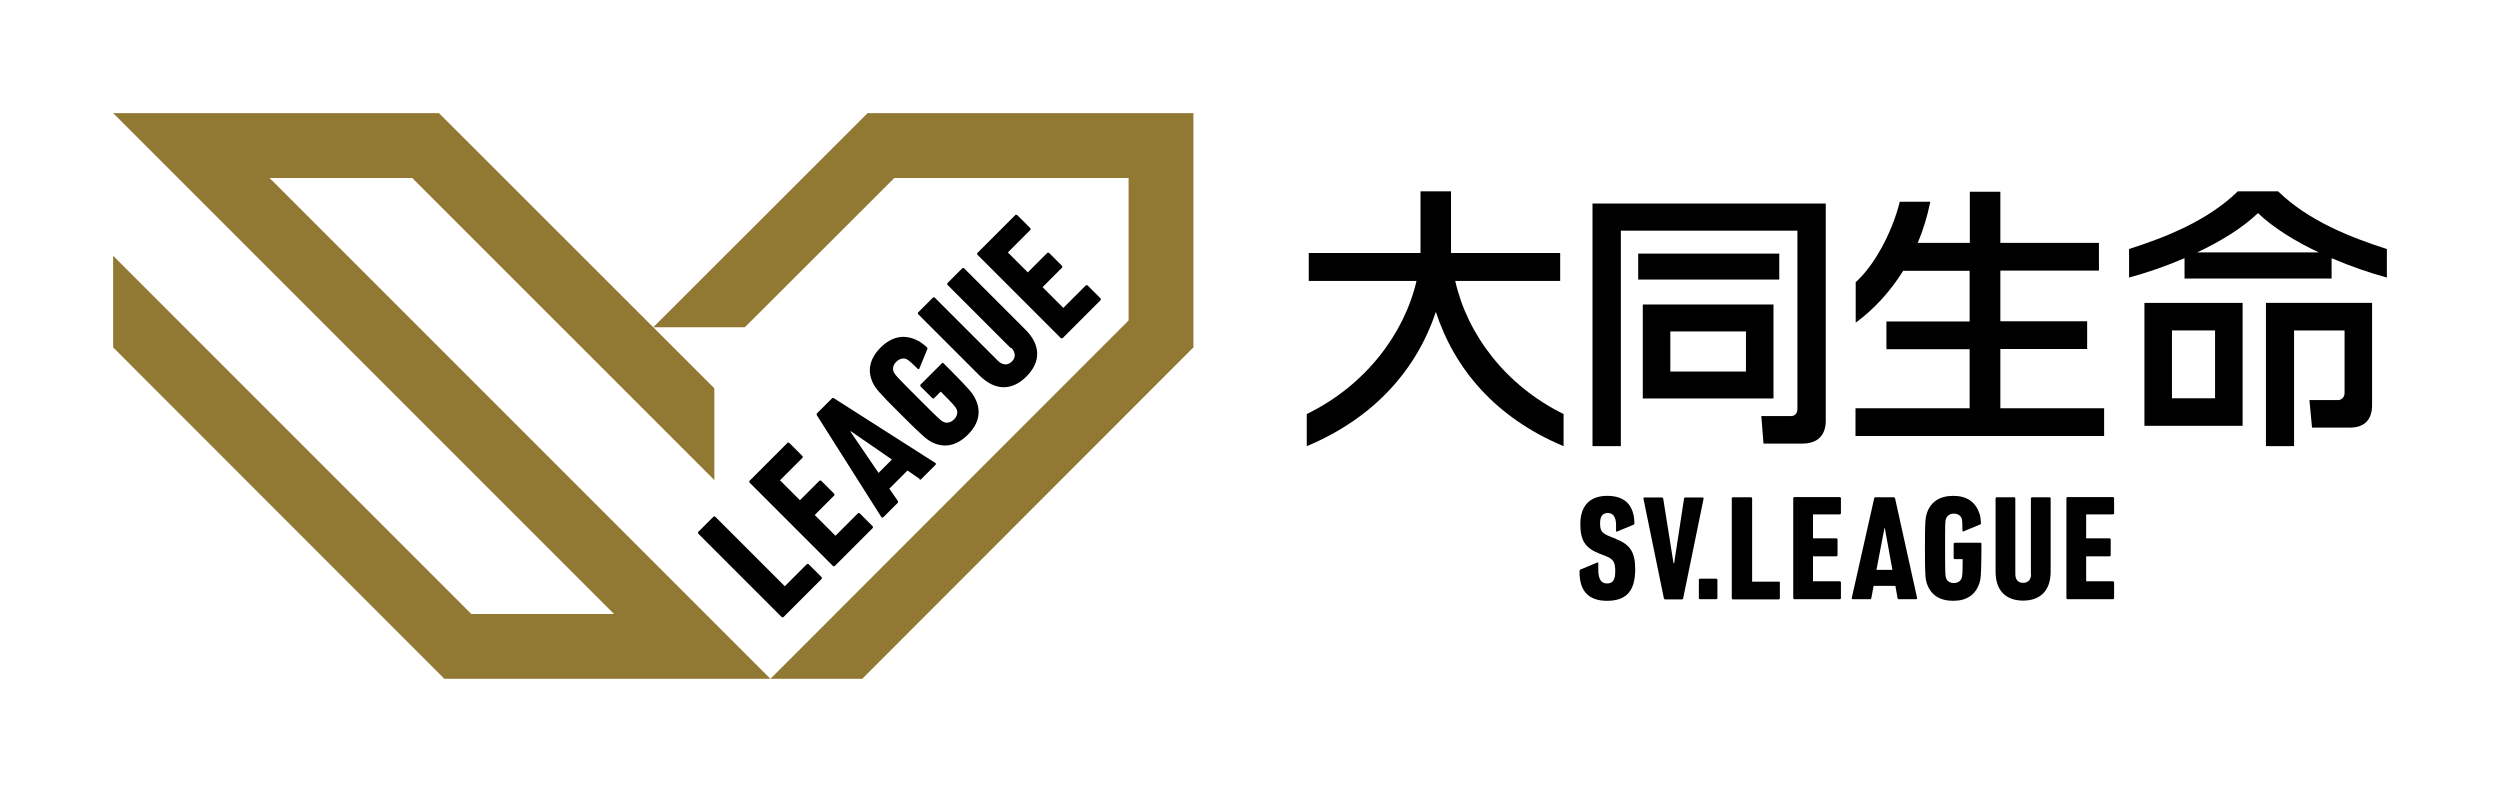
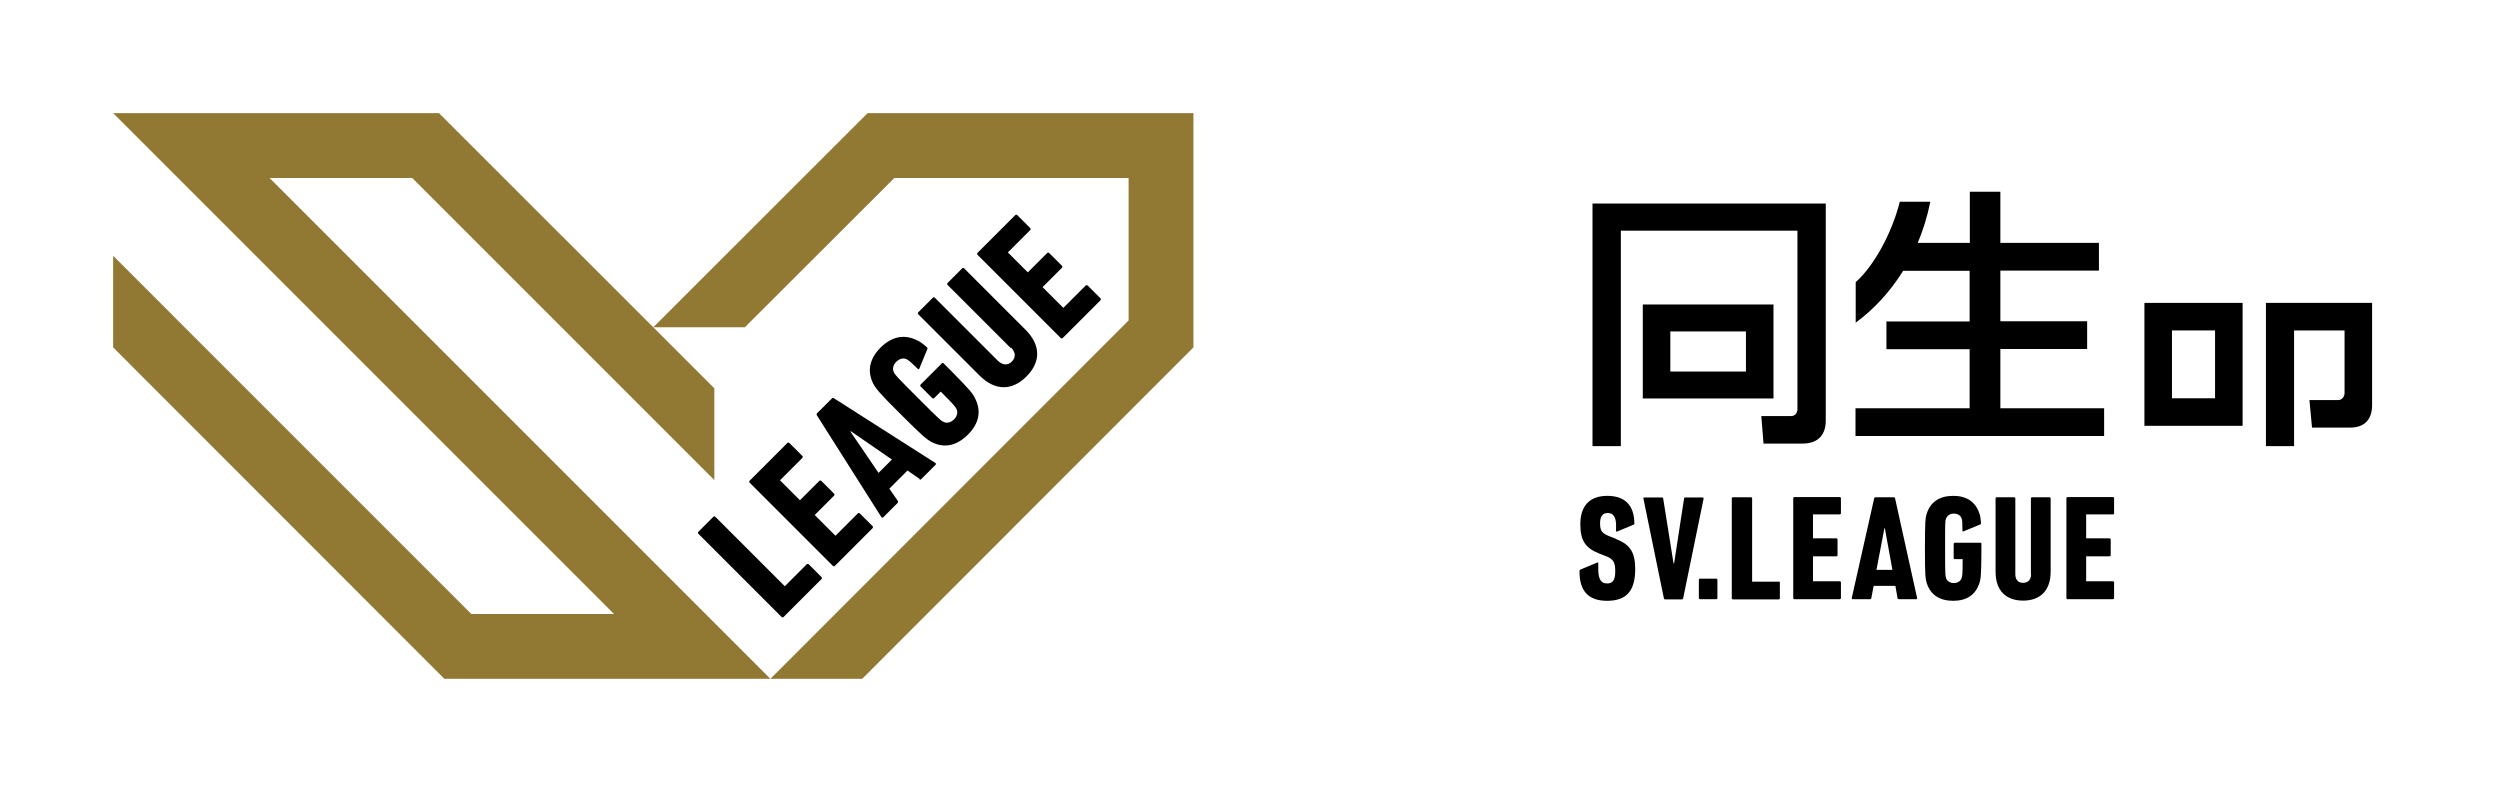
<svg xmlns="http://www.w3.org/2000/svg" id="_レイヤー_2" data-name="レイヤー 2" viewBox="0 0 125.29 39.69">
  <defs>
    <style>
      .cls-1 {
        fill: none;
      }

      .cls-2 {
        fill: #917934;
      }
    </style>
  </defs>
  <g id="Design">
    <g>
      <rect class="cls-1" width="125.29" height="39.69" />
      <g>
        <g>
          <g>
            <polygon class="cls-2" points="59.81 5.67 43.48 5.67 32.74 16.4 37.33 16.4 44.82 8.92 56.56 8.92 56.56 16.06 38.61 34.02 43.21 34.02 59.81 17.41 59.81 5.67" />
            <polygon class="cls-2" points="13.51 8.92 20.66 8.92 35.8 24.06 35.8 19.46 22 5.67 5.67 5.67 30.77 30.77 23.62 30.77 5.67 12.82 5.67 17.41 22.27 34.02 38.61 34.02 13.51 8.92" />
          </g>
          <path d="M40.44,28.27s.06-.02.08,0l.66.66s.02.06,0,.08l-1.92,1.92s-.06.02-.08,0l-4.19-4.19s-.02-.06,0-.08l.77-.77s.06-.02.08,0l3.49,3.49,1.12-1.12ZM40.21,22.85l-.66-.66s-.06-.02-.08,0l-1.91,1.91s-.02.06,0,.08l4.19,4.19s.06.02.08,0l1.91-1.91s.02-.06,0-.08l-.66-.66s-.06-.02-.08,0l-1.13,1.13-1.04-1.04.98-.98s.02-.06,0-.08l-.66-.66s-.06-.02-.08,0l-.98.98-1-1,1.13-1.13s.02-.06,0-.08ZM51.63,11.43l-.66-.66s-.06-.02-.08,0l-1.91,1.91s-.02.06,0,.08l4.19,4.19s.06.02.08,0l1.91-1.91s.02-.06,0-.08l-.66-.66s-.06-.02-.08,0l-1.13,1.13-1.04-1.04.98-.98s.02-.06,0-.08l-.66-.66s-.06-.02-.08,0l-.98.98-1-1,1.13-1.13s.02-.06,0-.08ZM50.67,17.42c.23.23.25.49.04.7s-.47.18-.7-.04l-3.17-3.17s-.06-.02-.08,0l-.75.75s-.02.06,0,.08l3.07,3.07c.8.8,1.65.77,2.36.06.71-.71.75-1.56-.06-2.36l-3.07-3.07s-.06-.02-.08,0l-.75.75s-.02.06,0,.08l3.17,3.17ZM46.1,24.01l-.62-.43-.91.91.43.62s.01.06,0,.08l-.74.74s-.06.02-.08,0l-3.25-5.13s-.01-.05,0-.07l.78-.78s.05-.02.07,0l5.11,3.26s.03.05,0,.08l-.74.74s-.05.02-.08,0ZM42.62,21.63l1.41,2.07.67-.67-2.06-1.42-.02.02ZM47.15,19.63l.06.06c.61.61.66.69.72.8.09.16.04.38-.12.53-.16.16-.37.21-.53.12-.13-.06-.19-.11-1.28-1.2h0c-1.09-1.09-1.14-1.15-1.2-1.28-.09-.16-.04-.38.12-.53.16-.16.37-.21.53-.12.09.05.16.1.55.48.02.02.06.01.07-.01l.41-1s0-.05-.02-.07c-.25-.22-.37-.3-.51-.36-.63-.31-1.25-.19-1.81.36-.57.57-.69,1.19-.38,1.81.14.26.29.46,1.39,1.55,1.1,1.1,1.29,1.25,1.55,1.39.62.31,1.24.19,1.81-.38.56-.56.68-1.18.36-1.81-.12-.25-.26-.43-1.19-1.37,0,0-.28-.28-.4-.4-.02-.02-.05-.02-.07,0l-1.08,1.08s-.02.06,0,.08l.6.6s.06.02.08,0l.33-.33" />
        </g>
        <g>
          <g>
            <g>
              <path d="M107.47,15.18v6.16h4.92v-6.16h-4.92ZM111.01,16.56v3.4h-2.16v-3.4h2.16Z" />
              <path d="M113.56,22.36h1.41v-5.8h2.53v3.14c0,.2-.15.35-.32.35h-1.44l.13,1.38h1.89c.79,0,1.12-.45,1.12-1.13v-5.12h-5.32v7.18Z" />
-               <path d="M114.17,9.59h-2.02c-1.52,1.48-3.64,2.31-5.45,2.89v1.43c.82-.22,1.8-.55,2.78-.97v1.02h7.37v-1.02c.98.42,1.96.75,2.77.97v-1.43c-1.81-.58-3.93-1.41-5.45-2.89ZM110.11,12.65c1.15-.54,2.26-1.21,3.05-1.97.8.76,1.9,1.43,3.05,1.97h-6.11Z" />
            </g>
            <path d="M100.25,20.45v-2.96h4.35v-1.39h-4.35v-2.54h4.94v-1.39h-4.94v-2.56h-1.53v2.56h-2.61c.27-.64.48-1.32.63-2.06h-1.53c-.4,1.6-1.31,3.23-2.21,4.03v2.03c.9-.66,1.72-1.54,2.38-2.6h3.33v2.54h-4.17v1.39h4.17v2.96h-5.72v1.39h12.46v-1.39h-5.2Z" />
            <g>
              <path d="M79.81,10.19v12.17h1.42v-10.8h8.85v8.94c0,.2-.12.35-.31.35h-1.5l.11,1.38h1.96c.79,0,1.16-.46,1.16-1.14v-10.89h-11.68Z" />
-               <rect x="82.1" y="12.71" width="7.07" height="1.3" />
              <path d="M88.88,15.26h-6.55v4.71h6.55v-4.71ZM87.5,18.62h-3.79v-2.01h3.79v2.01Z" />
            </g>
-             <path d="M72.92,14.08h5.27v-1.4h-5.47c0-.13,0-.25,0-.38h0v-2.71h-1.53v2.71c0,.13,0,.25,0,.38h-5.6v1.4h5.4c-.62,2.67-2.58,5.25-5.5,6.67v1.61c3.42-1.43,5.52-3.88,6.47-6.73.93,2.85,2.98,5.3,6.4,6.73v-1.61c-2.91-1.43-4.83-4-5.43-6.67Z" />
          </g>
          <path d="M89.15,29.14s.05.02.05.05v.8s-.02.05-.05.05h-2.31s-.05-.02-.05-.05v-5.02s.02-.05.05-.05h.92s.05.02.05.05v4.18h1.34ZM92.26,25.76v-.8s-.02-.05-.05-.05h-2.29s-.05.02-.05.05v5.02s.02.05.05.05h2.29s.05-.02.05-.05v-.8s-.02-.05-.05-.05h-1.35v-1.25h1.18s.05-.02.05-.05v-.8s-.02-.05-.05-.05h-1.18v-1.2h1.35s.05-.02.05-.05ZM105.95,25.76v-.8s-.02-.05-.05-.05h-2.29s-.05.02-.05.05v5.02s.02.05.05.05h2.29s.05-.02.05-.05v-.8s-.02-.05-.05-.05h-1.35v-1.25h1.18s.05-.02.05-.05v-.8s-.02-.05-.05-.05h-1.18v-1.2h1.35s.05-.02.05-.05ZM101.79,28.77c0,.27-.14.44-.4.44s-.39-.17-.39-.44v-3.8s-.02-.05-.05-.05h-.89s-.05.02-.05.05v3.68c0,.96.53,1.45,1.38,1.45s1.38-.49,1.38-1.45v-3.68s-.02-.05-.05-.05h-.89s-.05.02-.05.05v3.8ZM95.1,29.99l-.11-.63h-1.09l-.12.63s-.03.04-.05.04h-.89s-.05-.02-.04-.05l1.13-5.02s.03-.04.05-.04h.94s.04.02.05.04l1.11,5.02s-.01.05-.04.05h-.89s-.05-.02-.05-.04ZM94.44,26.47l-.4,2.09h.8l-.38-2.09h-.02ZM83.89,28.23h-.02l-.52-3.26s-.02-.04-.05-.04h-.9s-.05.02-.04.05l1.03,5.02s.03.04.05.04h.86s.04-.02.05-.04l1.03-5.02s-.01-.05-.04-.05h-.89s-.05.02-.05.04l-.5,3.26ZM86.07,29.98v-.93s-.02-.05-.05-.05h-.83s-.05.02-.05.05v.93s.02.05.05.05h.83s.05-.02.05-.05ZM98.36,27.99v.07c0,.73-.02.81-.05.91-.05.15-.2.25-.39.25-.19,0-.35-.1-.39-.25-.04-.11-.05-.18-.05-1.49h0c0-1.31,0-1.38.05-1.49.05-.15.2-.25.39-.25.19,0,.35.1.39.25.03.09.04.16.04.61,0,.03.03.05.05.03l.85-.35s.03-.03.03-.05c-.02-.28-.04-.4-.09-.52-.19-.56-.63-.86-1.3-.86-.68,0-1.13.3-1.32.86-.08.24-.1.45-.1,1.77s.02,1.53.1,1.77c.19.56.63.86,1.32.86.67,0,1.11-.3,1.3-.86.08-.22.1-.42.11-1.53,0,0,0-.34,0-.48,0-.02-.02-.04-.04-.04h-1.3s-.05.02-.05.05v.72s.02.05.05.05h.4M80.98,27l-.31-.12c-.4-.16-.48-.28-.48-.66,0-.35.13-.51.39-.51s.4.2.41.56c0,.13,0,.26,0,.34,0,.03.03.04.05.03l.84-.35s.03-.03.03-.05c-.01-.93-.48-1.39-1.36-1.39s-1.35.5-1.35,1.42c0,.82.25,1.2.97,1.48l.31.12c.38.15.47.31.47.76s-.13.61-.41.61c-.29,0-.43-.2-.44-.66,0-.08,0-.26,0-.36,0-.03-.03-.04-.05-.03l-.86.36s-.03.03-.03.05c-.02,1.04.47,1.51,1.38,1.51,1.01,0,1.41-.54,1.41-1.59,0-.86-.27-1.24-.97-1.51Z" />
        </g>
      </g>
    </g>
  </g>
</svg>